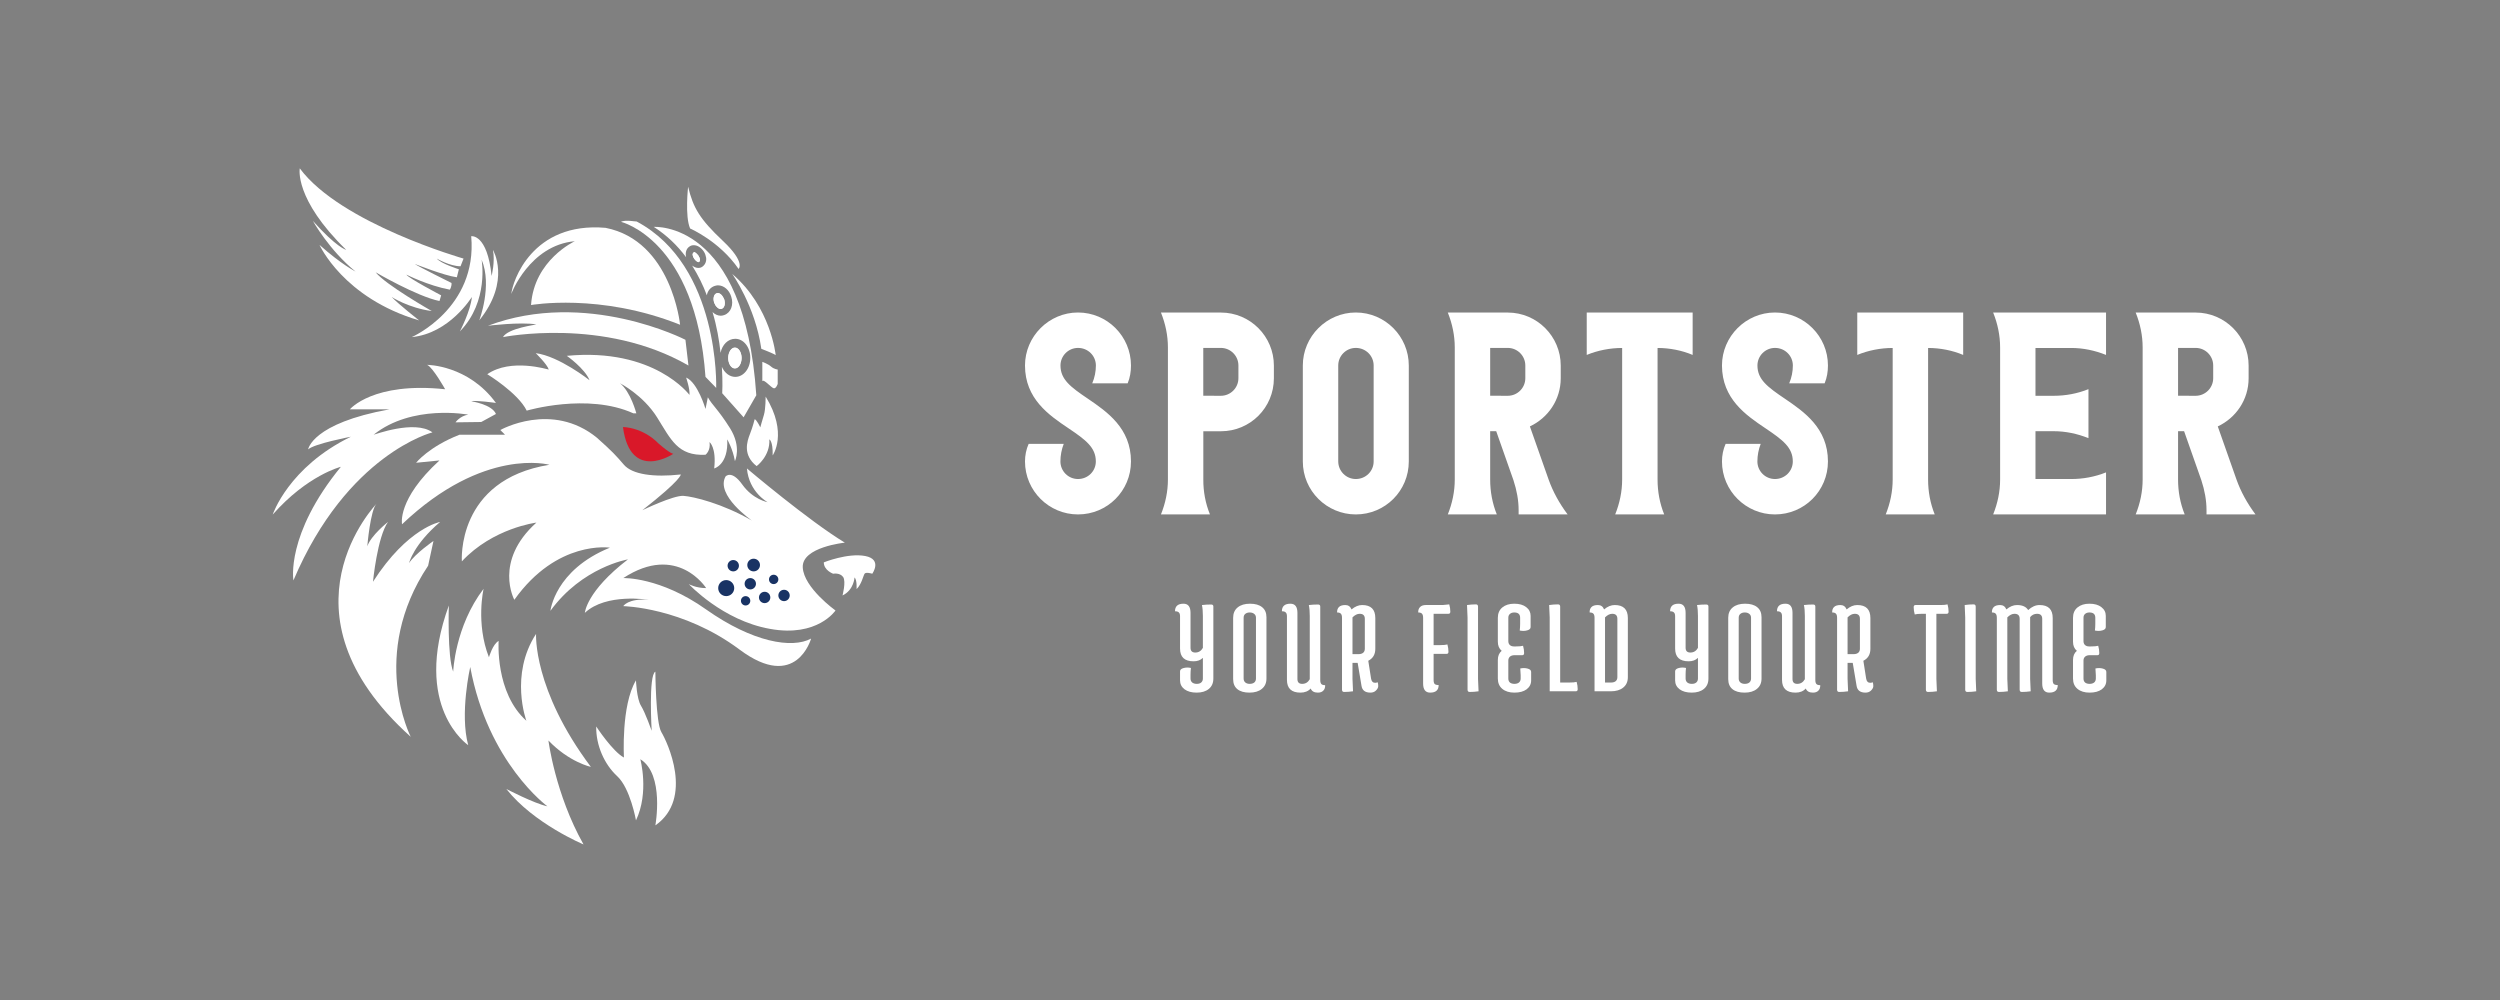
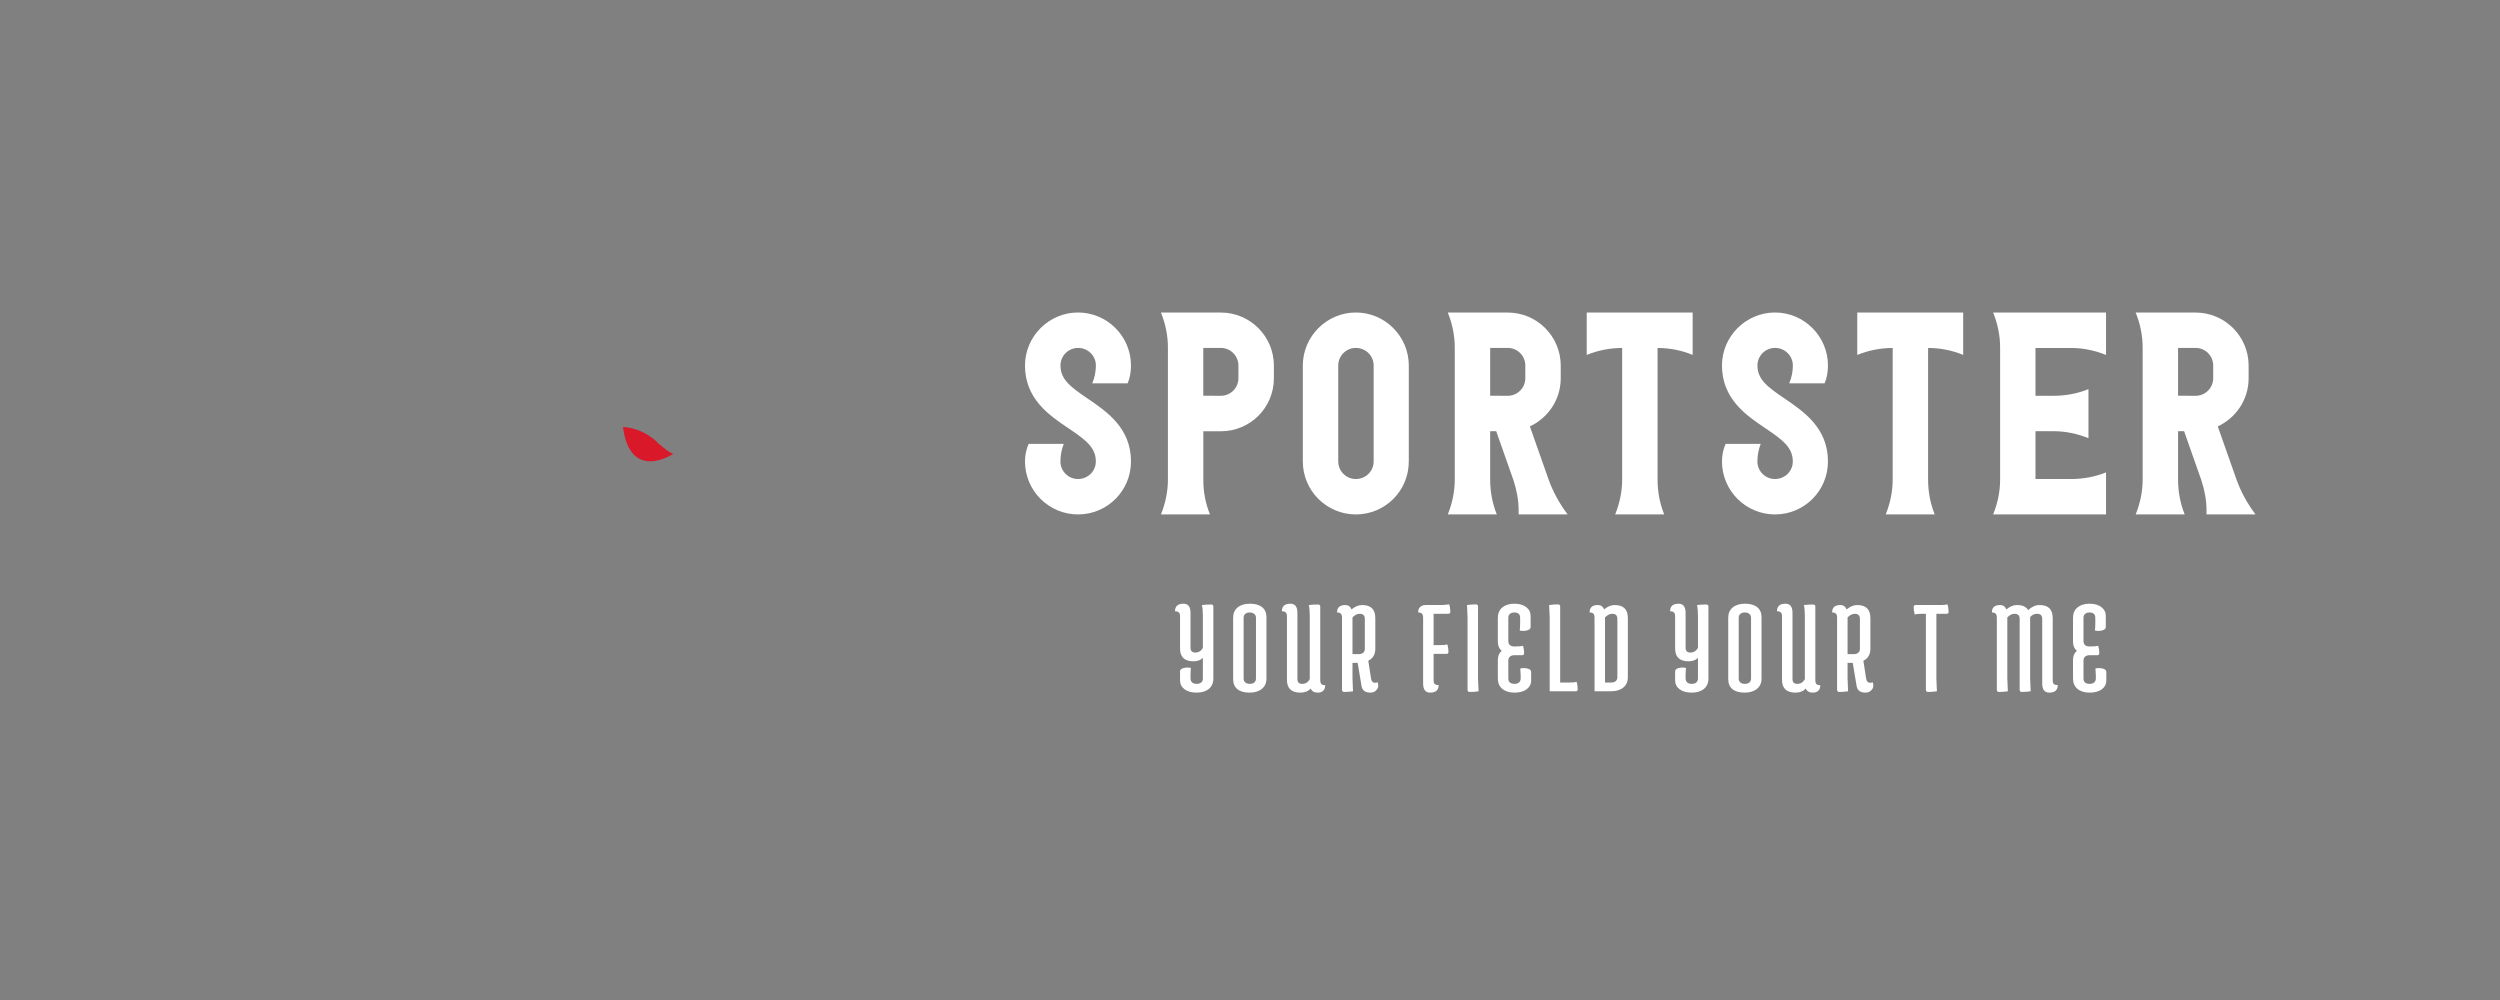
<svg xmlns="http://www.w3.org/2000/svg" width="400" height="160" viewBox="0 0 400 160" fill="none">
  <rect x="0" y="0" width="400" height="160" fill="#808080" stroke="none" />
  <mask id="mask0_1182_761" style="mask-type:alpha" maskUnits="userSpaceOnUse" x="39" y="21" width="106" height="119">
-     <path d="M108.281 111.474C108.281 111.474 108.228 114.469 109.885 118.211C111.543 122.009 115.126 133.558 101.277 139.494C101.277 139.494 103.041 136.392 103.095 133.077C103.095 133.077 101.811 135.751 100.047 136.392C100.047 136.392 99.245 132.061 97.534 130.991C95.876 129.922 93.363 127.462 93.256 127.142C93.149 126.82 97.213 138.157 98.924 139.868C98.924 139.868 85.182 138.852 72.509 123.666C72.509 123.666 73.846 127.944 76.573 131.366C76.573 131.366 64.381 127.034 55.932 114.041C55.932 114.041 54.489 119.549 55.505 122.596C55.505 122.596 48.874 117.677 45.987 99.711C45.987 99.711 43.206 102.224 42.778 103.346C42.778 103.346 41.869 95.219 42.778 88.963C42.778 88.963 39.57 89.711 39.089 91.155C39.089 91.155 37.752 86.129 45.452 74.9C45.452 74.9 42.565 75.327 41.655 76.023C41.655 76.023 40.853 72.386 50.585 66.718C50.585 66.718 47.751 66.077 47.11 66.398C47.11 66.398 48.66 61.852 57.269 60.409C57.269 60.409 58.927 55.703 60.852 54.046C60.852 54.046 60.317 53.404 60.264 52.067C60.264 52.067 40.586 42.228 45.773 21C45.773 21 55.077 31.48 69.782 35.544C69.782 35.544 79.406 33.298 81.706 37.951C81.706 37.951 86.251 32.389 95.448 33.512C95.448 33.512 102.025 30.678 106.142 32.978C106.142 32.978 106.142 26.454 109.458 23.46C109.458 23.46 112.719 32.122 117.799 35.758C120.794 37.897 121.382 39.983 120.954 43.298C120.954 43.298 129.403 53.083 126.301 63.778C126.301 63.778 130.258 71.157 126.622 75.541C126.622 75.541 126.515 76.825 133.146 80.888C137.691 83.722 138.065 84.899 138.333 84.899C138.6 84.899 138.814 85.434 138.814 85.434C138.814 85.434 148.118 87.359 141.969 95.112C139.509 98.053 137.905 98.213 137.905 98.213C137.905 98.213 137.21 101.368 133.146 102.973C133.146 102.973 131.22 111.955 121.329 110.298C117.372 108.64 115.393 106.555 114.431 106.181C113.468 105.806 112.773 105.539 112.773 105.539C112.773 105.539 113.147 108.693 114.698 110.94C115.34 112.223 115.821 116.875 114.163 119.281C114.056 119.442 110.046 111.26 108.281 111.474Z" fill="#193364" />
-   </mask>
+     </mask>
  <g mask="url(#mask0_1182_761)">
    <path d="M77.964 59.874C77.964 59.874 82.884 62.869 84.274 65.703C84.274 65.703 94.006 62.815 101.331 66.13H101.813C101.813 66.13 100.904 62.655 99.192 61.318C99.192 61.318 102.882 63.189 105.128 66.772C107.374 70.355 108.443 72.975 112.881 72.761C112.881 72.761 113.737 72.119 113.523 70.729C113.523 70.729 114.646 71.585 114.272 74.953C114.272 74.953 116.571 74.365 116.357 70.301C116.357 70.301 117.266 71.852 117.587 73.777C117.587 73.777 118.71 71.531 116.784 68.483C114.86 65.435 114.004 64.901 113.255 63.564L112.881 65.435C112.881 65.435 111.651 61.211 109.78 60.409C109.78 60.409 110.422 62.28 110.315 63.189C110.315 63.189 104.7 55.596 90.69 56.933C90.69 56.933 93.578 58.965 94.326 60.837C94.326 60.837 89.461 56.987 85.718 56.505C85.718 56.505 87.536 58.27 87.803 59.126C87.642 59.126 81.761 57.254 77.964 59.874Z" fill="white" />
    <path d="M120.74 67.093C120.74 67.093 120.473 68.216 119.992 69.445C119.51 70.675 118.815 72.814 121.061 74.579C121.061 74.579 123.253 72.975 123.093 70.301C123.093 70.301 123.681 70.515 123.627 72.868C123.627 72.868 126.14 69.339 122.505 63.457C122.505 63.457 122.505 65.435 122.237 66.344C121.969 67.2 121.649 68.376 121.649 68.376C121.649 68.376 121.007 67.039 120.74 67.093Z" fill="white" />
    <path d="M131.808 89.979C131.808 89.979 135.658 88.428 138.439 88.963C141.219 89.498 139.562 91.797 139.562 91.797C139.562 91.797 138.545 91.476 138.332 91.797C138.118 92.118 137.85 93.508 137.048 94.257C137.048 94.257 137.155 92.813 136.728 92.385C136.728 92.385 136.62 94.417 134.802 95.273C134.802 95.273 135.391 93.08 134.91 92.332C134.375 91.583 133.305 91.797 133.305 91.797C133.305 91.797 131.808 91.262 131.808 89.979Z" fill="white" />
    <path d="M119.509 74.953C119.509 74.953 129.349 83.295 135.177 86.824C135.177 86.824 128.279 87.519 128.44 90.781C128.6 94.043 133.679 97.679 133.679 97.679C133.679 97.679 130.792 102.01 123.199 100.62C115.607 99.283 110.206 93.455 110.206 93.455C110.206 93.455 111.329 94.096 112.986 94.096C112.986 94.096 108.388 86.824 99.725 92.492C99.725 92.492 105.607 92.278 112.986 97.519C120.418 102.759 126.728 103.828 129.777 102.171C129.777 102.171 127.423 110.726 118.333 103.935C109.243 97.144 99.725 96.983 99.725 96.983C99.725 96.983 100.474 95.701 103.789 95.968C103.789 95.968 96.998 94.845 93.576 98.053C93.576 98.053 93.79 94.631 100.474 89.498C100.474 89.498 93.148 90.728 88.068 97.732C88.068 97.732 88.763 91.209 97.586 87.626C97.586 87.626 89.138 86.343 82.293 95.968C82.293 95.968 78.925 89.819 85.823 83.616C85.823 83.616 78.871 84.471 73.898 89.819C73.898 89.819 72.936 76.771 87.908 74.365C87.908 74.365 77.427 71.424 64.327 83.883C64.327 83.883 63.471 79.926 70.316 73.67L66.573 74.044C66.573 74.044 68.605 71.478 73.524 69.553H80.796L80.048 68.804C80.048 68.804 88.282 64.152 95.501 70.034C98.014 72.28 98.495 72.814 99.832 74.365C101.169 75.916 104.591 76.397 108.922 75.916C108.922 75.916 109.136 76.664 102.773 81.637C102.773 81.637 107.746 79.231 109.35 79.338C110.954 79.445 115.607 80.568 120.312 83.295C120.312 83.295 114.43 79.231 116.088 76.237C116.088 76.237 117.05 75.114 118.761 77.52C120.472 79.926 122.825 80.354 122.825 80.354C122.825 80.354 119.831 78.75 119.509 74.953Z" fill="white" />
    <path d="M104.859 107.464C104.859 107.464 104.912 115.645 105.821 117.143C106.73 118.64 111.061 127.73 104.859 132.061C104.859 132.061 106.356 123.88 102.452 121.474C102.452 121.474 103.896 126.767 101.757 131.26C101.757 131.26 100.848 126.126 98.763 124.201C96.677 122.276 95.341 119.228 95.394 116.234C95.394 116.234 98.014 120.244 99.832 121.206C99.832 121.206 99.351 112.865 101.757 108.854C101.757 108.854 101.864 111.796 102.559 112.919C103.254 114.042 104.27 116.929 104.27 116.929C104.27 116.929 103.736 107.999 104.859 107.464Z" fill="white" />
    <path d="M85.771 101.422C85.771 101.422 85.236 110.299 94.54 122.704C94.54 122.704 91.065 121.955 87.749 118.48C87.749 118.48 88.819 127.035 93.364 135.11C93.364 135.11 85.397 131.794 81.012 126.233C81.012 126.233 85.397 128.532 87.589 129.013C87.589 129.013 78.071 122.062 75.237 106.715C75.237 106.715 73.526 114.202 74.916 119.228C74.916 119.228 65.879 113.186 71.815 96.877C71.815 96.877 71.547 105.058 72.51 107.465C72.51 107.465 72.777 100.246 77.376 94.203C77.376 94.203 76.093 99.711 78.231 105.165C78.231 105.165 78.82 103.08 79.782 102.545C79.782 102.545 79.194 110.833 84.22 115.325C84.22 115.325 81.493 107.999 85.771 101.422Z" fill="white" />
    <path d="M65.718 117.891C65.718 117.891 58.981 104.791 68.499 90.514L69.354 86.557C69.354 86.557 66.467 88.535 65.451 90.086C65.451 90.086 66.146 87.145 70.424 83.509C70.424 83.509 65.237 84.418 59.676 93.08C59.676 93.08 60.371 85.915 62.082 83.509C62.082 83.509 59.355 85.648 58.767 87.412C58.767 87.412 59.248 81.584 60.264 80.568C60.317 80.568 43.367 97.839 65.718 117.891Z" fill="white" />
    <path d="M69.192 69.178C69.192 69.178 55.557 72.6 46.948 92.866C46.948 92.866 45.665 85.54 54.541 74.686C54.541 74.686 49.194 76.022 43.633 82.332C43.633 82.332 46.146 74.739 56.145 69.873C56.145 69.873 50.263 70.996 49.301 71.905C49.301 71.905 49.889 67.734 62.348 65.489H55.985C55.985 65.489 59.674 61.05 71.224 62.28C71.224 62.28 69.246 58.751 68.337 58.377C68.337 58.377 74.914 58.377 79.352 64.473C79.352 64.473 76.037 63.991 75.395 64.205C75.395 64.205 78.71 64.686 79.352 66.237L76.999 67.52L72.882 67.574C72.882 67.574 73.577 66.558 74.914 66.344C74.914 66.344 65.931 64.633 59.781 69.552C59.781 69.606 66.358 67.093 69.192 69.178Z" fill="white" />
    <path d="M51.12 39.181C51.12 39.181 54.917 47.683 67.055 51.265C67.055 51.265 63.793 48.699 62.67 47.522C62.67 47.522 65.397 49.287 69.087 49.768C69.087 49.768 61.654 45.544 60.104 43.565C60.104 43.565 66.681 47.415 70.317 48.164L70.584 47.255C70.584 47.255 65.29 44.474 65.023 43.94C65.023 43.94 68.499 45.704 71.974 46.346C71.974 46.346 72.295 45.865 72.242 45.276C72.242 45.276 66.734 42.549 66.36 42.228C66.36 42.228 71.065 44.1 73.097 44.367L73.418 43.084C73.418 43.084 70.531 42.175 69.889 41.373C69.889 41.373 71.974 42.603 73.686 42.603L74.167 41.373C74.167 41.373 54.489 35.758 47.965 26.936C47.965 26.936 47.003 31.802 55.398 39.983C55.398 39.983 53.847 39.608 50.051 35.331C50.051 35.331 52.671 40.036 56.895 43.458C56.842 43.405 54.649 42.336 51.12 39.181Z" fill="white" />
-     <path d="M110.42 36.56C110.42 36.56 115.126 38.592 118.173 43.031C118.173 43.031 119.35 42.015 115.66 38.539C111.971 35.063 110.901 33.245 110.099 29.877C110.099 29.823 109.564 34.636 110.42 36.56Z" fill="white" />
+     <path d="M110.42 36.56C110.42 36.56 115.126 38.592 118.173 43.031C118.173 43.031 119.35 42.015 115.66 38.539C111.971 35.063 110.901 33.245 110.099 29.877C110.099 29.823 109.564 34.636 110.42 36.56" fill="white" />
    <path d="M65.877 53.939C65.877 53.939 76.411 49.34 75.395 37.791C75.395 37.791 77.962 37.363 78.657 44.154C78.657 44.154 79.245 41.854 78.871 39.983C78.871 39.983 81.812 44.902 76.679 51.265C76.679 51.265 78.817 45.704 77.053 41.534C77.053 41.534 78.283 48.218 73.577 53.03C73.577 53.03 75.288 49.768 75.502 47.522C75.449 47.576 71.92 53.351 65.877 53.939Z" fill="white" />
    <path d="M121.812 55.811C121.812 55.811 123.897 56.613 124.111 56.827C124.111 56.827 123.362 49.127 117.16 43.833C117.16 43.833 120.849 49.02 121.812 55.811Z" fill="white" />
    <path d="M121.973 60.997V57.896C121.973 57.896 122.882 58.217 123.363 58.645C123.844 59.072 124.432 59.126 124.432 59.126V61.425C124.432 61.425 124.165 62.227 123.791 62.12C123.363 62.013 122.187 60.569 121.973 60.997Z" fill="white" />
    <path d="M91.972 38.593C91.972 38.593 85.448 41.587 84.967 48.806C84.967 48.806 95.982 46.827 108.815 51.961C108.815 51.961 107.478 38.539 96.891 36.454C85.127 35.438 81.972 45.063 81.812 47.041C81.759 47.041 84.753 39.234 91.972 38.593Z" fill="white" />
    <path d="M80.475 53.939C80.475 53.939 96.623 50.677 110.152 58.484L109.67 54.367C109.67 54.367 93.789 46.186 78.069 52.121C78.069 52.121 83.255 51.479 85.822 51.907C85.822 51.961 81.277 52.495 80.475 53.939Z" fill="white" />
    <path d="M99.35 35.491C99.35 35.491 111.327 38.325 112.878 60.302L114.59 62.067C114.59 62.067 115.231 42.549 101.863 35.438C101.863 35.491 100.045 35.117 99.35 35.491Z" fill="white" />
    <path d="M121.008 63.243L118.976 66.772L115.555 62.922C115.555 62.922 115.661 61.265 115.5 58.698C115.928 59.661 116.731 60.302 117.64 60.302C118.976 60.302 120.046 58.965 120.046 57.254C120.046 55.543 118.976 54.206 117.64 54.206C116.463 54.206 115.555 55.169 115.287 56.452C115.073 54.474 114.699 52.228 114.004 49.929C114.378 50.303 114.859 50.517 115.341 50.517C115.5 50.517 115.714 50.464 115.875 50.41C116.945 50.036 117.426 48.752 116.998 47.469C116.677 46.4 115.822 45.651 114.859 45.651C114.699 45.651 114.485 45.705 114.324 45.758C113.683 45.972 113.201 46.56 113.094 47.255C112.506 45.651 111.704 44.047 110.742 42.496C111.063 42.71 111.383 42.87 111.704 42.87C111.972 42.87 112.186 42.817 112.399 42.657C112.827 42.336 113.041 41.855 112.988 41.266C112.934 40.946 112.827 40.571 112.613 40.25C112.186 39.609 111.597 39.234 111.009 39.234C110.742 39.234 110.528 39.288 110.314 39.448C109.886 39.716 109.672 40.25 109.726 40.839C109.726 40.946 109.779 41.052 109.779 41.159C108.389 39.288 106.678 37.63 104.592 36.293C104.646 36.347 119.137 35.117 121.008 63.243Z" fill="white" />
    <path d="M118.654 57.308C118.654 58.217 118.173 58.966 117.584 58.966C116.997 58.966 116.515 58.217 116.515 57.308C116.515 56.399 116.997 55.65 117.584 55.65C118.173 55.65 118.654 56.399 118.654 57.308Z" fill="white" />
    <path d="M115.498 49.394C115.445 49.394 115.391 49.447 115.338 49.447C115.017 49.447 114.749 49.233 114.482 48.859C114.429 48.805 114.429 48.752 114.375 48.645C114.322 48.538 114.322 48.484 114.268 48.431C114.054 47.736 114.215 47.094 114.643 46.934C114.696 46.934 114.749 46.88 114.803 46.88C115.017 46.88 115.231 46.987 115.391 47.148C115.391 47.148 115.391 47.148 115.445 47.201C115.498 47.255 115.552 47.308 115.605 47.415C115.659 47.469 115.659 47.522 115.712 47.575C115.712 47.629 115.765 47.682 115.765 47.682C115.819 47.736 115.819 47.843 115.873 47.896C116.087 48.592 115.926 49.233 115.498 49.394Z" fill="white" />
-     <path d="M111.865 41.854C111.811 41.854 111.811 41.908 111.758 41.908C111.544 41.908 111.277 41.694 111.063 41.373C110.795 40.999 110.742 40.571 110.956 40.411C111.009 40.411 111.009 40.357 111.063 40.357C111.063 40.357 111.116 40.357 111.17 40.357C111.17 40.357 111.223 40.357 111.223 40.411C111.277 40.411 111.277 40.464 111.33 40.464L111.384 40.517C111.384 40.517 111.437 40.517 111.437 40.571C111.49 40.624 111.544 40.678 111.597 40.731C111.651 40.785 111.651 40.785 111.704 40.838C111.704 40.892 111.758 40.892 111.758 40.945C112.025 41.32 112.079 41.747 111.865 41.854Z" fill="white" />
    <path d="M114.375 48.645C114.322 48.592 114.322 48.484 114.268 48.431C114.054 47.736 114.215 47.094 114.643 46.934C114.696 46.934 114.749 46.88 114.803 46.88C115.017 46.88 115.231 46.987 115.391 47.148C115.391 47.148 115.391 47.148 115.445 47.201C115.498 47.255 115.552 47.308 115.605 47.415C115.659 47.469 115.659 47.522 115.712 47.575C115.712 47.629 115.765 47.682 115.765 47.682C115.819 47.736 115.819 47.843 115.873 47.896C116.087 48.592 115.926 49.233 115.498 49.394C115.445 49.394 115.391 49.447 115.338 49.447C115.017 49.447 114.749 49.233 114.482 48.859C114.429 48.752 114.429 48.698 114.375 48.645Z" fill="white" />
-     <path d="M111.063 41.373C110.795 40.999 110.742 40.571 110.956 40.411C111.009 40.411 111.009 40.357 111.063 40.357C111.063 40.357 111.116 40.357 111.17 40.357C111.17 40.357 111.223 40.357 111.223 40.411C111.277 40.411 111.277 40.464 111.33 40.464L111.384 40.517C111.384 40.517 111.437 40.517 111.437 40.571C111.49 40.624 111.544 40.678 111.597 40.731C111.651 40.785 111.651 40.785 111.704 40.838C111.704 40.892 111.758 40.892 111.758 40.945C112.025 41.32 112.079 41.747 111.865 41.908C111.811 41.908 111.811 41.961 111.758 41.961C111.544 41.908 111.277 41.694 111.063 41.373Z" fill="white" />
    <path d="M117.584 58.912C116.997 58.912 116.515 58.163 116.515 57.254C116.515 56.345 116.997 55.597 117.584 55.597C118.173 55.597 118.654 56.345 118.654 57.254C118.654 58.163 118.173 58.912 117.584 58.912Z" fill="white" />
    <path d="M120.046 94.31C120.548 94.31 120.955 93.903 120.955 93.401C120.955 92.899 120.548 92.492 120.046 92.492C119.544 92.492 119.137 92.899 119.137 93.401C119.137 93.903 119.544 94.31 120.046 94.31Z" fill="#193364" />
    <path d="M120.582 91.422C121.143 91.422 121.598 90.968 121.598 90.406C121.598 89.845 121.143 89.391 120.582 89.391C120.021 89.391 119.566 89.845 119.566 90.406C119.566 90.968 120.021 91.422 120.582 91.422Z" fill="#193364" />
    <path d="M117.32 91.423C117.822 91.423 118.23 91.016 118.23 90.513C118.23 90.011 117.822 89.605 117.32 89.605C116.818 89.605 116.411 90.011 116.411 90.513C116.411 91.016 116.818 91.423 117.32 91.423Z" fill="#193364" />
    <path d="M119.298 96.877C119.711 96.877 120.047 96.542 120.047 96.128C120.047 95.715 119.711 95.38 119.298 95.38C118.885 95.38 118.549 95.715 118.549 96.128C118.549 96.542 118.885 96.877 119.298 96.877Z" fill="#193364" />
    <path d="M122.342 96.502C122.844 96.502 123.251 96.095 123.251 95.593C123.251 95.092 122.844 94.684 122.342 94.684C121.84 94.684 121.433 95.092 121.433 95.593C121.433 96.095 121.84 96.502 122.342 96.502Z" fill="#193364" />
    <path d="M125.447 96.182C125.949 96.182 126.355 95.775 126.355 95.273C126.355 94.77 125.949 94.363 125.447 94.363C124.945 94.363 124.538 94.77 124.538 95.273C124.538 95.775 124.945 96.182 125.447 96.182Z" fill="#193364" />
    <path d="M123.787 93.454C124.2 93.454 124.535 93.119 124.535 92.706C124.535 92.292 124.2 91.957 123.787 91.957C123.373 91.957 123.038 92.292 123.038 92.706C123.038 93.119 123.373 93.454 123.787 93.454Z" fill="#193364" />
    <path d="M116.194 95.379C116.903 95.379 117.477 94.805 117.477 94.096C117.477 93.388 116.903 92.813 116.194 92.813C115.485 92.813 114.911 93.388 114.911 94.096C114.911 94.805 115.485 95.379 116.194 95.379Z" fill="#193364" />
  </g>
  <path d="M99.674 68.323C99.674 68.323 102.775 68.323 105.342 70.943C107.374 72.707 107.748 72.6 107.748 72.6C107.748 72.6 100.85 77.252 99.674 68.323Z" fill="#D91829" />
  <path d="M172.478 82.309C167.83 82.309 164 78.532 164 73.831C164 72.865 164.192 71.899 164.583 71.02C166.455 71.02 168.326 71.02 170.197 71.02C169.858 71.89 169.667 72.856 169.667 73.831C169.667 75.381 170.929 76.643 172.478 76.643C174.079 76.643 175.333 75.381 175.333 73.831C175.333 71.603 173.74 70.393 170.929 68.505C167.83 66.424 164 63.804 164 58.478C164 53.83 167.821 50 172.478 50C177.178 50 180.956 53.83 180.956 58.478C180.956 59.444 180.808 60.419 180.425 61.333C178.536 61.333 176.647 61.333 174.758 61.333C175.15 60.41 175.341 59.444 175.341 58.478C175.341 56.928 174.079 55.666 172.487 55.666C170.938 55.666 169.676 56.928 169.676 58.478C169.676 60.706 171.276 61.916 174.079 63.804C177.126 65.885 180.956 68.505 180.956 73.831C180.956 78.532 177.178 82.309 172.478 82.309ZM193.594 82.309C190.982 82.309 188.363 82.309 185.752 82.309C186.474 80.516 186.866 78.627 186.866 76.739C186.866 69.688 186.866 62.629 186.866 55.579C186.866 53.691 186.474 51.802 185.752 50.009C188.946 50.009 192.14 50.009 195.343 50.009C200.044 50.009 203.821 53.838 203.821 58.486C203.821 59.165 203.821 59.844 203.821 60.523C203.821 65.223 200.044 69.001 195.343 69.001C194.404 69.001 193.472 69.001 192.532 69.001C192.532 71.586 192.532 74.162 192.532 76.747C192.524 78.627 192.863 80.516 193.594 82.309ZM195.334 63.326C196.884 63.326 198.146 62.064 198.146 60.514C198.146 59.836 198.146 59.157 198.146 58.478C198.146 56.928 196.884 55.666 195.334 55.666C194.395 55.666 193.463 55.666 192.524 55.666C192.524 58.217 192.524 60.767 192.524 63.317C193.463 63.326 194.404 63.326 195.334 63.326ZM216.929 82.309C212.281 82.309 208.452 78.532 208.452 73.831C208.452 68.713 208.452 63.596 208.452 58.478C208.452 53.83 212.273 50 216.929 50C221.629 50 225.407 53.83 225.407 58.478C225.407 63.596 225.407 68.713 225.407 73.831C225.407 78.532 221.629 82.309 216.929 82.309ZM216.929 76.643C218.531 76.643 219.784 75.381 219.784 73.831C219.784 68.713 219.784 63.596 219.784 58.478C219.784 56.928 218.522 55.666 216.929 55.666C215.38 55.666 214.118 56.928 214.118 58.478C214.118 63.596 214.118 68.713 214.118 73.831C214.126 75.381 215.38 76.643 216.929 76.643ZM250.822 82.309C248.212 82.309 245.591 82.309 242.98 82.309C242.98 82.083 242.98 81.856 242.98 81.63C242.98 80.081 242.693 78.479 242.153 76.834C241.23 74.223 240.316 71.603 239.394 68.992C239.072 68.992 238.75 68.992 238.428 68.992C238.428 71.577 238.428 74.153 238.428 76.739C238.428 78.627 238.767 80.516 239.49 82.309C236.878 82.309 234.259 82.309 231.648 82.309C232.37 80.516 232.762 78.627 232.762 76.739C232.762 69.688 232.762 62.629 232.762 55.579C232.762 53.691 232.37 51.802 231.648 50.009C234.842 50.009 238.036 50.009 241.239 50.009C245.94 50.009 249.717 53.838 249.717 58.486C249.717 59.165 249.717 59.844 249.717 60.523C249.717 63.961 247.68 66.868 244.782 68.226C245.783 71.064 246.784 73.91 247.785 76.747C248.455 78.627 249.473 80.516 250.822 82.309ZM241.239 63.326C242.788 63.326 244.051 62.064 244.051 60.514C244.051 59.836 244.051 59.157 244.051 58.478C244.051 56.928 242.788 55.666 241.239 55.666C240.3 55.666 239.368 55.666 238.428 55.666C238.428 58.217 238.428 60.767 238.428 63.317C239.368 63.326 240.3 63.326 241.239 63.326ZM266.272 82.309C263.66 82.309 261.041 82.309 258.429 82.309C259.152 80.516 259.544 78.627 259.544 76.739C259.544 69.715 259.544 62.699 259.544 55.675C257.603 55.675 255.619 56.067 253.877 56.789C253.877 54.526 253.877 52.272 253.877 50.009C259.526 50.009 265.175 50.009 270.824 50.009C270.824 52.272 270.824 54.526 270.824 56.789C269.127 56.067 267.142 55.675 265.21 55.675C265.21 62.699 265.21 69.715 265.21 76.739C265.21 78.627 265.549 80.516 266.272 82.309ZM283.993 82.309C279.345 82.309 275.516 78.532 275.516 73.831C275.516 72.865 275.707 71.899 276.099 71.02C277.97 71.02 279.842 71.02 281.713 71.02C281.373 71.89 281.182 72.856 281.182 73.831C281.182 75.381 282.444 76.643 283.993 76.643C285.595 76.643 286.848 75.381 286.848 73.831C286.848 71.603 285.255 70.393 282.444 68.505C279.345 66.424 275.524 63.804 275.516 58.478C275.516 53.83 279.337 50 283.993 50C288.693 50 292.471 53.83 292.471 58.478C292.471 59.444 292.323 60.419 291.94 61.333C290.052 61.333 288.163 61.333 286.274 61.333C286.665 60.41 286.857 59.444 286.857 58.478C286.857 56.928 285.595 55.666 284.002 55.666C282.452 55.666 281.19 56.928 281.19 58.478C281.19 60.706 282.792 61.916 285.595 63.804C288.65 65.885 292.471 68.505 292.471 73.831C292.471 78.532 288.693 82.309 283.993 82.309ZM309.556 82.309C306.946 82.309 304.325 82.309 301.715 82.309C302.437 80.516 302.828 78.627 302.828 76.739C302.828 69.715 302.828 62.699 302.828 55.675C300.888 55.675 298.903 56.067 297.163 56.789C297.163 54.526 297.163 52.272 297.163 50.009C302.812 50.009 308.46 50.009 314.109 50.009C314.109 52.272 314.109 54.526 314.109 56.789C312.412 56.067 310.428 55.675 308.495 55.675C308.495 62.699 308.495 69.715 308.495 76.739C308.495 78.627 308.835 80.516 309.556 82.309ZM336.965 82.309C330.942 82.309 324.928 82.309 318.905 82.309C319.628 80.516 320.019 78.627 320.019 76.739C320.019 69.688 320.019 62.629 320.019 55.579C320.019 53.691 319.628 51.802 318.905 50.009C324.928 50.009 330.942 50.009 336.965 50.009C336.965 52.272 336.965 54.526 336.965 56.789C335.172 56.067 333.284 55.675 331.395 55.675C329.489 55.675 327.582 55.675 325.676 55.675C325.676 58.225 325.676 60.776 325.676 63.326C326.643 63.326 327.618 63.326 328.584 63.326C330.472 63.326 332.361 62.986 334.154 62.264C334.154 64.875 334.154 67.495 334.154 70.106C332.361 69.384 330.472 68.992 328.584 68.992C327.618 68.992 326.643 68.992 325.676 68.992C325.676 71.542 325.676 74.093 325.676 76.643C327.582 76.643 329.489 76.643 331.395 76.643C333.284 76.643 335.172 76.303 336.965 75.581C336.965 77.827 336.965 80.064 336.965 82.309ZM360.884 82.309C358.273 82.309 355.653 82.309 353.042 82.309C353.042 82.083 353.042 81.856 353.042 81.63C353.042 80.081 352.755 78.479 352.215 76.834C351.292 74.223 350.379 71.603 349.456 68.992C349.133 68.992 348.812 68.992 348.49 68.992C348.49 71.577 348.49 74.153 348.49 76.739C348.49 78.627 348.829 80.516 349.551 82.309C346.94 82.309 344.32 82.309 341.709 82.309C342.432 80.516 342.823 78.627 342.823 76.739C342.823 69.688 342.823 62.629 342.823 55.579C342.823 53.691 342.432 51.802 341.709 50.009C344.903 50.009 348.098 50.009 351.301 50.009C356.001 50.009 359.779 53.838 359.779 58.486C359.779 59.165 359.779 59.844 359.779 60.523C359.779 63.961 357.742 66.868 354.844 68.226C355.844 71.064 356.845 73.91 357.846 76.747C358.516 78.627 359.535 80.516 360.884 82.309ZM351.301 63.326C352.851 63.326 354.112 62.064 354.112 60.514C354.112 59.836 354.112 59.157 354.112 58.478C354.112 56.928 352.851 55.666 351.301 55.666C350.361 55.666 349.429 55.666 348.49 55.666C348.49 58.217 348.49 60.767 348.49 63.317C349.429 63.326 350.361 63.326 351.301 63.326Z" fill="white" />
  <path d="M334.569 103.43C335.079 103.43 335.461 103.395 335.715 103.325C335.829 103.721 335.885 104.11 335.885 104.493C335.885 104.718 335.787 104.832 335.588 104.832H334.335C334.038 104.832 333.797 104.909 333.613 105.065C333.443 105.221 333.359 105.427 333.359 105.681V108.569C333.359 108.837 333.443 109.05 333.613 109.206C333.797 109.348 334.038 109.418 334.335 109.418C334.633 109.418 334.874 109.348 335.058 109.206C335.242 109.05 335.333 108.837 335.333 108.569V108.038L335.27 106.955C335.468 106.913 335.666 106.892 335.864 106.892C336.062 106.892 336.26 106.92 336.459 106.976C336.827 107.076 337.011 107.253 337.011 107.508V108.866C337.011 109.446 336.771 109.921 336.289 110.289C335.808 110.643 335.156 110.82 334.335 110.82C333.529 110.82 332.884 110.621 332.403 110.225C331.922 109.829 331.682 109.277 331.682 108.569V105.597C331.682 104.959 331.886 104.471 332.297 104.131C331.886 103.791 331.682 103.303 331.682 102.666V98.844C331.682 98.136 331.922 97.584 332.403 97.188C332.884 96.791 333.522 96.593 334.315 96.593C335.121 96.593 335.758 96.777 336.225 97.145C336.692 97.5 336.926 97.966 336.926 98.547V100.331C336.926 100.585 336.742 100.762 336.374 100.861C336.176 100.917 335.978 100.946 335.779 100.946C335.581 100.946 335.383 100.925 335.185 100.883C335.227 100.542 335.249 100.181 335.249 99.799V98.844C335.249 98.278 334.937 97.995 334.315 97.995C334.017 97.995 333.783 98.073 333.613 98.229C333.443 98.37 333.359 98.575 333.359 98.844V102.581C333.359 102.836 333.436 103.041 333.592 103.197C333.763 103.353 333.981 103.43 334.251 103.43H334.569Z" fill="white" />
  <path d="M322.317 98.207C321.935 98.207 321.553 98.399 321.171 98.781V108.612L321.256 110.607C320.775 110.679 320.3 110.713 319.834 110.713C319.607 110.713 319.493 110.593 319.493 110.352V98.865C319.493 98.554 319.437 98.335 319.323 98.207C319.211 98.065 319.005 97.995 318.708 97.995C318.694 97.627 318.793 97.336 319.005 97.124C319.218 96.912 319.557 96.806 320.025 96.806C320.491 96.806 320.824 97.039 321.022 97.506C321.574 97.039 322.14 96.806 322.721 96.806C323.585 96.806 324.179 97.075 324.505 97.613C325.085 97.075 325.694 96.806 326.331 96.806C327.732 96.806 328.433 97.499 328.433 98.886V108.803C328.433 109.1 328.49 109.312 328.603 109.439C328.73 109.553 328.942 109.609 329.24 109.609C329.24 110.416 328.787 110.82 327.881 110.82C327.131 110.82 326.755 110.331 326.755 109.355V99.014C326.755 98.476 326.479 98.207 325.927 98.207C325.489 98.207 325.121 98.384 324.823 98.738V108.612L324.908 110.607C324.427 110.679 323.953 110.713 323.485 110.713C323.259 110.713 323.146 110.593 323.146 110.352V99.014C323.146 98.476 322.87 98.207 322.317 98.207Z" fill="white" />
-   <path d="M314.434 110.352V98.802L314.35 96.805C314.83 96.735 315.305 96.7 315.772 96.7C315.999 96.7 316.112 96.82 316.112 97.061V108.612L316.197 110.607C315.716 110.678 315.241 110.713 314.774 110.713C314.548 110.713 314.434 110.593 314.434 110.352Z" fill="white" />
  <path d="M310.457 96.805C310.967 96.805 311.349 96.77 311.604 96.7C311.717 97.096 311.773 97.486 311.773 97.868C311.773 98.094 311.675 98.207 311.477 98.207H309.821V108.612L309.905 110.607C309.424 110.678 308.949 110.713 308.483 110.713C308.256 110.713 308.143 110.593 308.143 110.352V98.207H307.506C306.997 98.207 306.614 98.243 306.359 98.313C306.246 97.917 306.189 97.527 306.189 97.145C306.189 96.919 306.289 96.805 306.486 96.805H310.457Z" fill="white" />
  <path d="M293.934 110.352V98.865C293.934 98.554 293.877 98.335 293.764 98.207C293.65 98.065 293.446 97.995 293.148 97.995C293.134 97.627 293.233 97.336 293.446 97.124C293.657 96.912 293.998 96.806 294.464 96.806C294.932 96.806 295.264 97.039 295.462 97.506C296.014 97.039 296.581 96.806 297.161 96.806C298.562 96.806 299.263 97.499 299.263 98.886V103.813C299.263 104.704 298.888 105.342 298.138 105.724L298.583 108.569C298.655 109.022 298.874 109.248 299.242 109.248C299.355 109.248 299.489 109.22 299.646 109.164C299.702 109.334 299.73 109.539 299.73 109.779C299.73 110.006 299.61 110.239 299.369 110.48C299.143 110.706 298.846 110.82 298.478 110.82C297.642 110.82 297.168 110.459 297.055 109.737L296.439 106.063H295.611V108.612L295.696 110.607C295.214 110.679 294.741 110.713 294.273 110.713C294.047 110.713 293.934 110.593 293.934 110.352ZM296.758 98.207C296.375 98.207 295.993 98.399 295.611 98.781V104.663H296.588C296.885 104.663 297.126 104.591 297.31 104.45C297.494 104.294 297.586 104.082 297.586 103.813V99.014C297.586 98.476 297.31 98.207 296.758 98.207Z" fill="white" />
  <path d="M288.776 98.547C288.776 97.853 288.726 97.273 288.627 96.805C289.108 96.749 289.596 96.721 290.092 96.721C290.332 96.721 290.453 96.827 290.453 97.039V108.803C290.453 109.1 290.509 109.312 290.623 109.439C290.736 109.567 290.941 109.63 291.239 109.63C291.252 109.998 291.154 110.289 290.941 110.501C290.743 110.714 290.453 110.82 290.071 110.82C289.476 110.82 289.094 110.6 288.924 110.161C288.528 110.6 287.983 110.82 287.289 110.82C285.845 110.82 285.124 110.141 285.124 108.781V98.611C285.124 98.313 285.06 98.108 284.932 97.995C284.82 97.868 284.614 97.804 284.316 97.804C284.316 96.997 284.77 96.593 285.676 96.593C286.426 96.593 286.801 97.082 286.801 98.059V108.653C286.801 109.164 287.056 109.418 287.565 109.418C288.089 109.418 288.492 109.171 288.776 108.675V98.547Z" fill="white" />
  <path d="M276.516 108.653V98.844C276.516 98.136 276.757 97.584 277.238 97.188C277.719 96.791 278.378 96.593 279.213 96.593C280.048 96.593 280.692 96.777 281.145 97.145C281.612 97.513 281.845 98.052 281.845 98.759V108.569C281.845 109.277 281.597 109.829 281.102 110.225C280.621 110.621 279.963 110.82 279.128 110.82C278.293 110.82 277.648 110.636 277.196 110.268C276.742 109.9 276.516 109.362 276.516 108.653ZM278.194 98.844V108.569C278.194 108.824 278.278 109.029 278.448 109.185C278.632 109.341 278.873 109.418 279.17 109.418C279.468 109.418 279.708 109.348 279.892 109.206C280.076 109.05 280.168 108.837 280.168 108.569V98.844C280.168 98.575 280.076 98.37 279.892 98.229C279.708 98.073 279.468 97.995 279.17 97.995C278.873 97.995 278.632 98.073 278.448 98.229C278.278 98.37 278.194 98.575 278.194 98.844Z" fill="white" />
  <path d="M271.672 98.547C271.672 97.853 271.622 97.273 271.523 96.805C272.004 96.749 272.493 96.721 272.988 96.721C273.229 96.721 273.349 96.827 273.349 97.039V108.569C273.349 109.277 273.109 109.829 272.627 110.225C272.146 110.621 271.495 110.82 270.673 110.82C269.867 110.82 269.223 110.643 268.742 110.289C268.26 109.921 268.02 109.446 268.02 108.866V107.422C268.02 107.167 268.204 106.99 268.572 106.892C268.77 106.835 268.968 106.806 269.166 106.806C269.364 106.806 269.562 106.828 269.76 106.87C269.719 107.21 269.697 107.571 269.697 107.953V108.569C269.697 108.837 269.789 109.05 269.973 109.206C270.157 109.348 270.398 109.418 270.695 109.418C270.992 109.418 271.226 109.348 271.396 109.206C271.58 109.05 271.672 108.837 271.672 108.569V105.256C271.304 105.625 270.808 105.809 270.185 105.809C268.742 105.809 268.02 105.129 268.02 103.77V98.611C268.02 98.313 267.956 98.108 267.829 97.995C267.715 97.868 267.51 97.804 267.213 97.804C267.213 96.997 267.665 96.593 268.572 96.593C269.322 96.593 269.697 97.082 269.697 98.059V103.643C269.697 104.152 269.952 104.407 270.462 104.407C270.985 104.407 271.389 104.159 271.672 103.664V98.547Z" fill="white" />
  <path d="M257.951 98.207C257.569 98.207 257.187 98.399 256.804 98.781V109.206H257.78C258.078 109.206 258.319 109.135 258.503 108.994C258.687 108.838 258.779 108.625 258.779 108.357V99.014C258.779 98.476 258.503 98.207 257.951 98.207ZM258.354 96.806C259.755 96.806 260.456 97.499 260.456 98.886V108.357C260.456 109.064 260.209 109.616 259.713 110.013C259.232 110.409 258.573 110.607 257.739 110.607H255.126V98.865C255.126 98.554 255.07 98.335 254.956 98.207C254.843 98.065 254.638 97.995 254.341 97.995C254.327 97.627 254.426 97.336 254.638 97.124C254.851 96.912 255.19 96.806 255.658 96.806C256.139 96.806 256.471 97.039 256.655 97.506C257.207 97.039 257.773 96.806 258.354 96.806Z" fill="white" />
  <path d="M251.114 109.205C251.623 109.205 252.006 109.171 252.261 109.1C252.374 109.496 252.431 109.885 252.431 110.268C252.431 110.494 252.331 110.607 252.133 110.607H247.951V98.802L247.865 96.805C248.347 96.735 248.821 96.7 249.288 96.7C249.514 96.7 249.628 96.82 249.628 97.061V109.205H251.114Z" fill="white" />
  <path d="M242.541 103.43C243.052 103.43 243.434 103.395 243.688 103.325C243.802 103.721 243.858 104.11 243.858 104.493C243.858 104.718 243.759 104.832 243.561 104.832H242.309C242.011 104.832 241.77 104.909 241.586 105.065C241.416 105.221 241.332 105.427 241.332 105.681V108.569C241.332 108.837 241.416 109.05 241.586 109.206C241.77 109.348 242.011 109.418 242.309 109.418C242.605 109.418 242.846 109.348 243.03 109.206C243.214 109.05 243.306 108.837 243.306 108.569V108.038L243.243 106.955C243.441 106.913 243.639 106.892 243.837 106.892C244.035 106.892 244.233 106.92 244.431 106.976C244.799 107.076 244.983 107.253 244.983 107.508V108.866C244.983 109.446 244.743 109.921 244.261 110.289C243.781 110.643 243.129 110.82 242.309 110.82C241.501 110.82 240.857 110.621 240.376 110.225C239.894 109.829 239.654 109.277 239.654 108.569V105.597C239.654 104.959 239.86 104.471 240.269 104.131C239.86 103.791 239.654 103.303 239.654 102.666V98.844C239.654 98.136 239.894 97.584 240.376 97.188C240.857 96.791 241.494 96.593 242.287 96.593C243.093 96.593 243.731 96.777 244.198 97.145C244.665 97.5 244.899 97.966 244.899 98.547V100.331C244.899 100.585 244.715 100.762 244.347 100.861C244.149 100.917 243.95 100.946 243.752 100.946C243.554 100.946 243.356 100.925 243.157 100.883C243.2 100.542 243.221 100.181 243.221 99.799V98.844C243.221 98.278 242.909 97.995 242.287 97.995C241.989 97.995 241.756 98.073 241.586 98.229C241.416 98.37 241.332 98.575 241.332 98.844V102.581C241.332 102.836 241.409 103.041 241.565 103.197C241.735 103.353 241.954 103.43 242.223 103.43H242.541Z" fill="white" />
  <path d="M234.808 110.352V98.802L234.723 96.805C235.204 96.735 235.678 96.7 236.146 96.7C236.372 96.7 236.485 96.82 236.485 97.061V108.612L236.57 110.607C236.089 110.678 235.614 110.713 235.148 110.713C234.921 110.713 234.808 110.593 234.808 110.352Z" fill="white" />
  <path d="M230.438 103.218C230.948 103.218 231.33 103.182 231.585 103.112C231.698 103.509 231.754 103.898 231.754 104.28C231.754 104.506 231.656 104.62 231.457 104.62H229.377V108.803C229.377 109.1 229.433 109.312 229.546 109.439C229.674 109.553 229.886 109.609 230.184 109.609C230.184 110.416 229.73 110.82 228.825 110.82C228.074 110.82 227.699 110.332 227.699 109.355V98.865C227.699 98.554 227.642 98.334 227.529 98.207C227.416 98.066 227.211 97.995 226.913 97.995C226.899 97.627 226.999 97.336 227.211 97.124C227.423 96.912 227.728 96.805 228.124 96.805H230.82L231.882 96.7C231.995 97.096 232.052 97.486 232.052 97.868C232.052 98.094 231.953 98.207 231.754 98.207H229.377V103.218H230.438Z" fill="white" />
  <path d="M214.721 110.352V98.865C214.721 98.554 214.664 98.335 214.55 98.207C214.437 98.065 214.232 97.995 213.935 97.995C213.921 97.627 214.019 97.336 214.232 97.124C214.444 96.912 214.784 96.806 215.251 96.806C215.718 96.806 216.051 97.039 216.249 97.506C216.802 97.039 217.368 96.806 217.947 96.806C219.349 96.806 220.05 97.499 220.05 98.886V103.813C220.05 104.704 219.674 105.342 218.924 105.724L219.37 108.569C219.442 109.022 219.66 109.248 220.028 109.248C220.142 109.248 220.276 109.22 220.432 109.164C220.489 109.334 220.517 109.539 220.517 109.779C220.517 110.006 220.397 110.239 220.156 110.48C219.93 110.706 219.633 110.82 219.265 110.82C218.429 110.82 217.954 110.459 217.842 109.737L217.226 106.063H216.398V108.612L216.483 110.607C216.002 110.679 215.527 110.713 215.06 110.713C214.834 110.713 214.721 110.593 214.721 110.352ZM217.545 98.207C217.162 98.207 216.78 98.399 216.398 98.781V104.663H217.375C217.672 104.663 217.913 104.591 218.097 104.45C218.281 104.294 218.372 104.082 218.372 103.813V99.014C218.372 98.476 218.097 98.207 217.545 98.207Z" fill="white" />
  <path d="M209.562 98.547C209.562 97.853 209.513 97.273 209.414 96.805C209.896 96.749 210.384 96.721 210.879 96.721C211.12 96.721 211.24 96.827 211.24 97.039V108.803C211.24 109.1 211.296 109.312 211.409 109.439C211.523 109.567 211.728 109.63 212.025 109.63C212.04 109.998 211.941 110.289 211.728 110.501C211.53 110.714 211.24 110.82 210.857 110.82C210.264 110.82 209.881 110.6 209.711 110.161C209.315 110.6 208.769 110.82 208.076 110.82C206.632 110.82 205.911 110.141 205.911 108.781V98.611C205.911 98.313 205.847 98.108 205.72 97.995C205.606 97.868 205.4 97.804 205.104 97.804C205.104 96.997 205.557 96.593 206.463 96.593C207.213 96.593 207.588 97.082 207.588 98.059V108.653C207.588 109.164 207.842 109.418 208.352 109.418C208.876 109.418 209.28 109.171 209.562 108.675V98.547Z" fill="white" />
  <path d="M197.303 108.653V98.844C197.303 98.136 197.544 97.584 198.025 97.188C198.506 96.791 199.164 96.593 200 96.593C200.834 96.593 201.479 96.777 201.932 97.145C202.399 97.513 202.633 98.052 202.633 98.759V108.569C202.633 109.277 202.385 109.829 201.889 110.225C201.408 110.621 200.75 110.82 199.914 110.82C199.08 110.82 198.435 110.636 197.982 110.268C197.529 109.9 197.303 109.362 197.303 108.653ZM198.98 98.844V108.569C198.98 108.824 199.065 109.029 199.235 109.185C199.419 109.341 199.66 109.418 199.957 109.418C200.254 109.418 200.495 109.348 200.679 109.206C200.863 109.05 200.955 108.837 200.955 108.569V98.844C200.955 98.575 200.863 98.37 200.679 98.229C200.495 98.073 200.254 97.995 199.957 97.995C199.66 97.995 199.419 98.073 199.235 98.229C199.065 98.37 198.98 98.575 198.98 98.844Z" fill="white" />
  <path d="M192.46 98.547C192.46 97.853 192.41 97.273 192.311 96.805C192.792 96.749 193.281 96.721 193.776 96.721C194.017 96.721 194.137 96.827 194.137 97.039V108.569C194.137 109.277 193.896 109.829 193.415 110.225C192.933 110.621 192.283 110.82 191.461 110.82C190.654 110.82 190.011 110.643 189.529 110.289C189.048 109.921 188.807 109.446 188.807 108.866V107.422C188.807 107.167 188.991 106.99 189.359 106.892C189.557 106.835 189.756 106.806 189.954 106.806C190.152 106.806 190.35 106.828 190.548 106.87C190.506 107.21 190.484 107.571 190.484 107.953V108.569C190.484 108.837 190.577 109.05 190.761 109.206C190.945 109.348 191.186 109.418 191.483 109.418C191.78 109.418 192.013 109.348 192.183 109.206C192.367 109.05 192.46 108.837 192.46 108.569V105.256C192.092 105.625 191.596 105.809 190.973 105.809C189.529 105.809 188.807 105.129 188.807 103.77V98.611C188.807 98.313 188.744 98.108 188.616 97.995C188.503 97.868 188.298 97.804 188 97.804C188 96.997 188.453 96.593 189.359 96.593C190.109 96.593 190.484 97.082 190.484 98.059V103.643C190.484 104.152 190.74 104.407 191.249 104.407C191.772 104.407 192.176 104.159 192.46 103.664V98.547Z" fill="white" />
</svg>